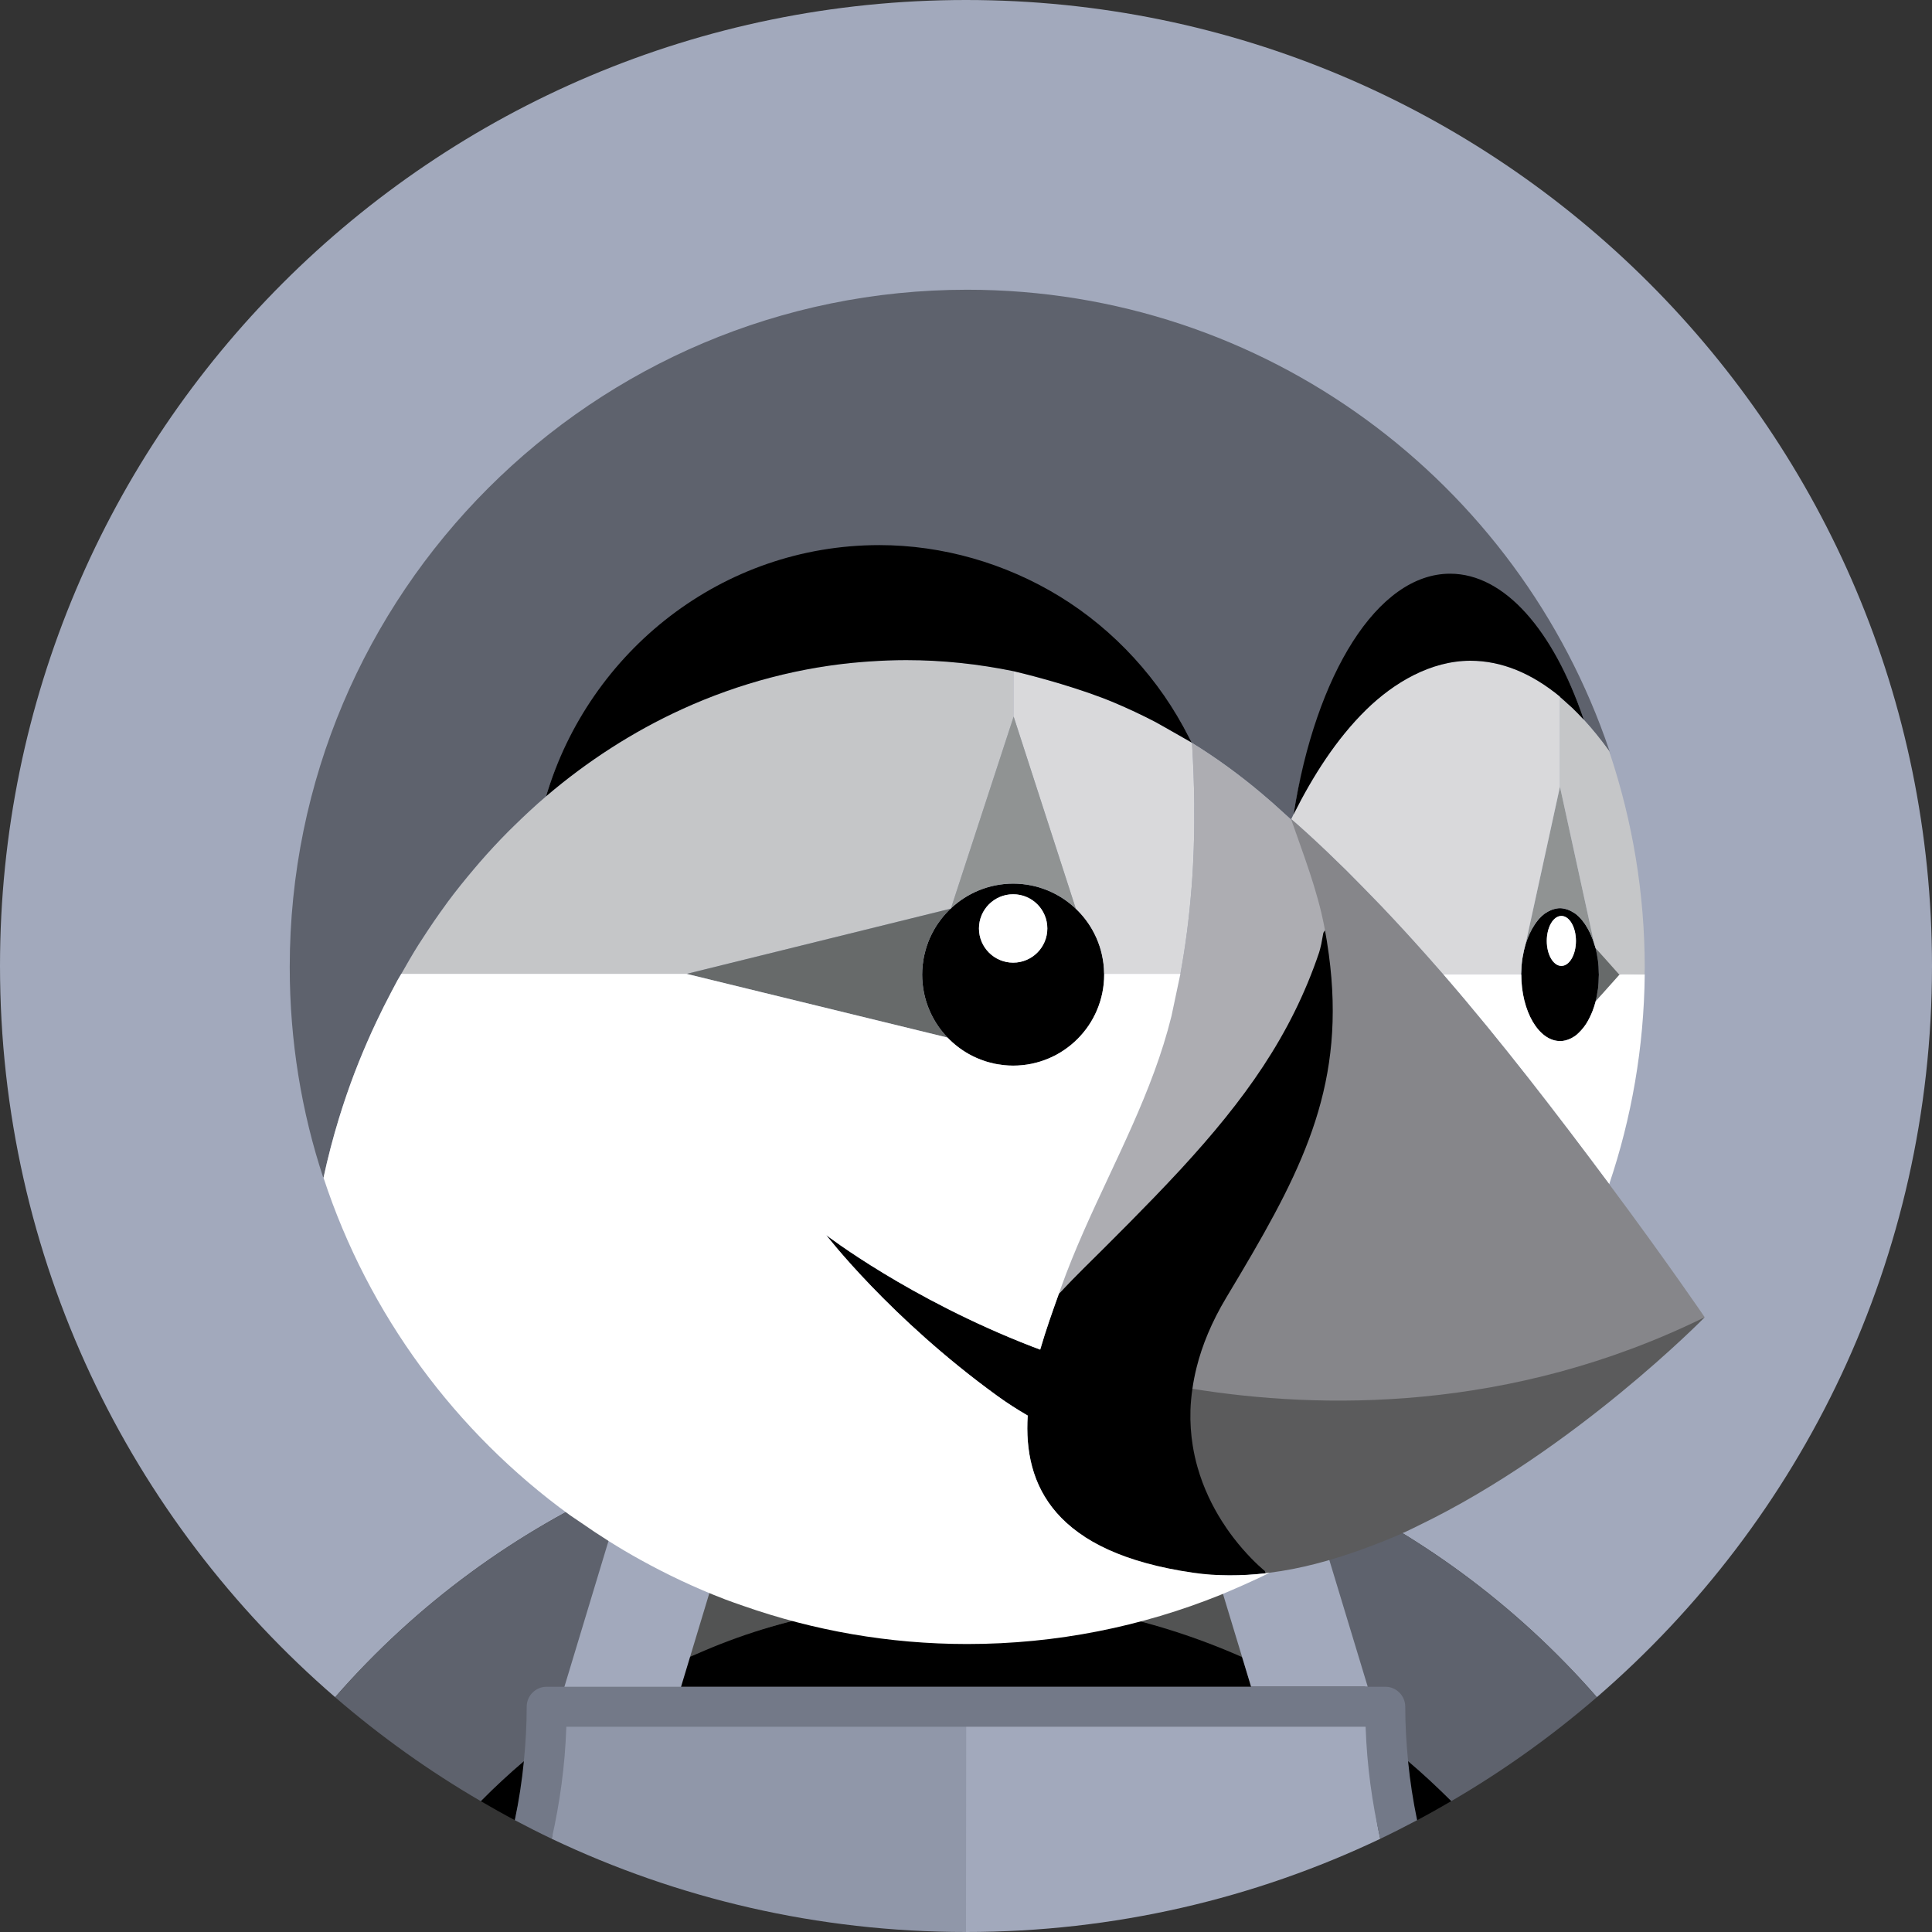
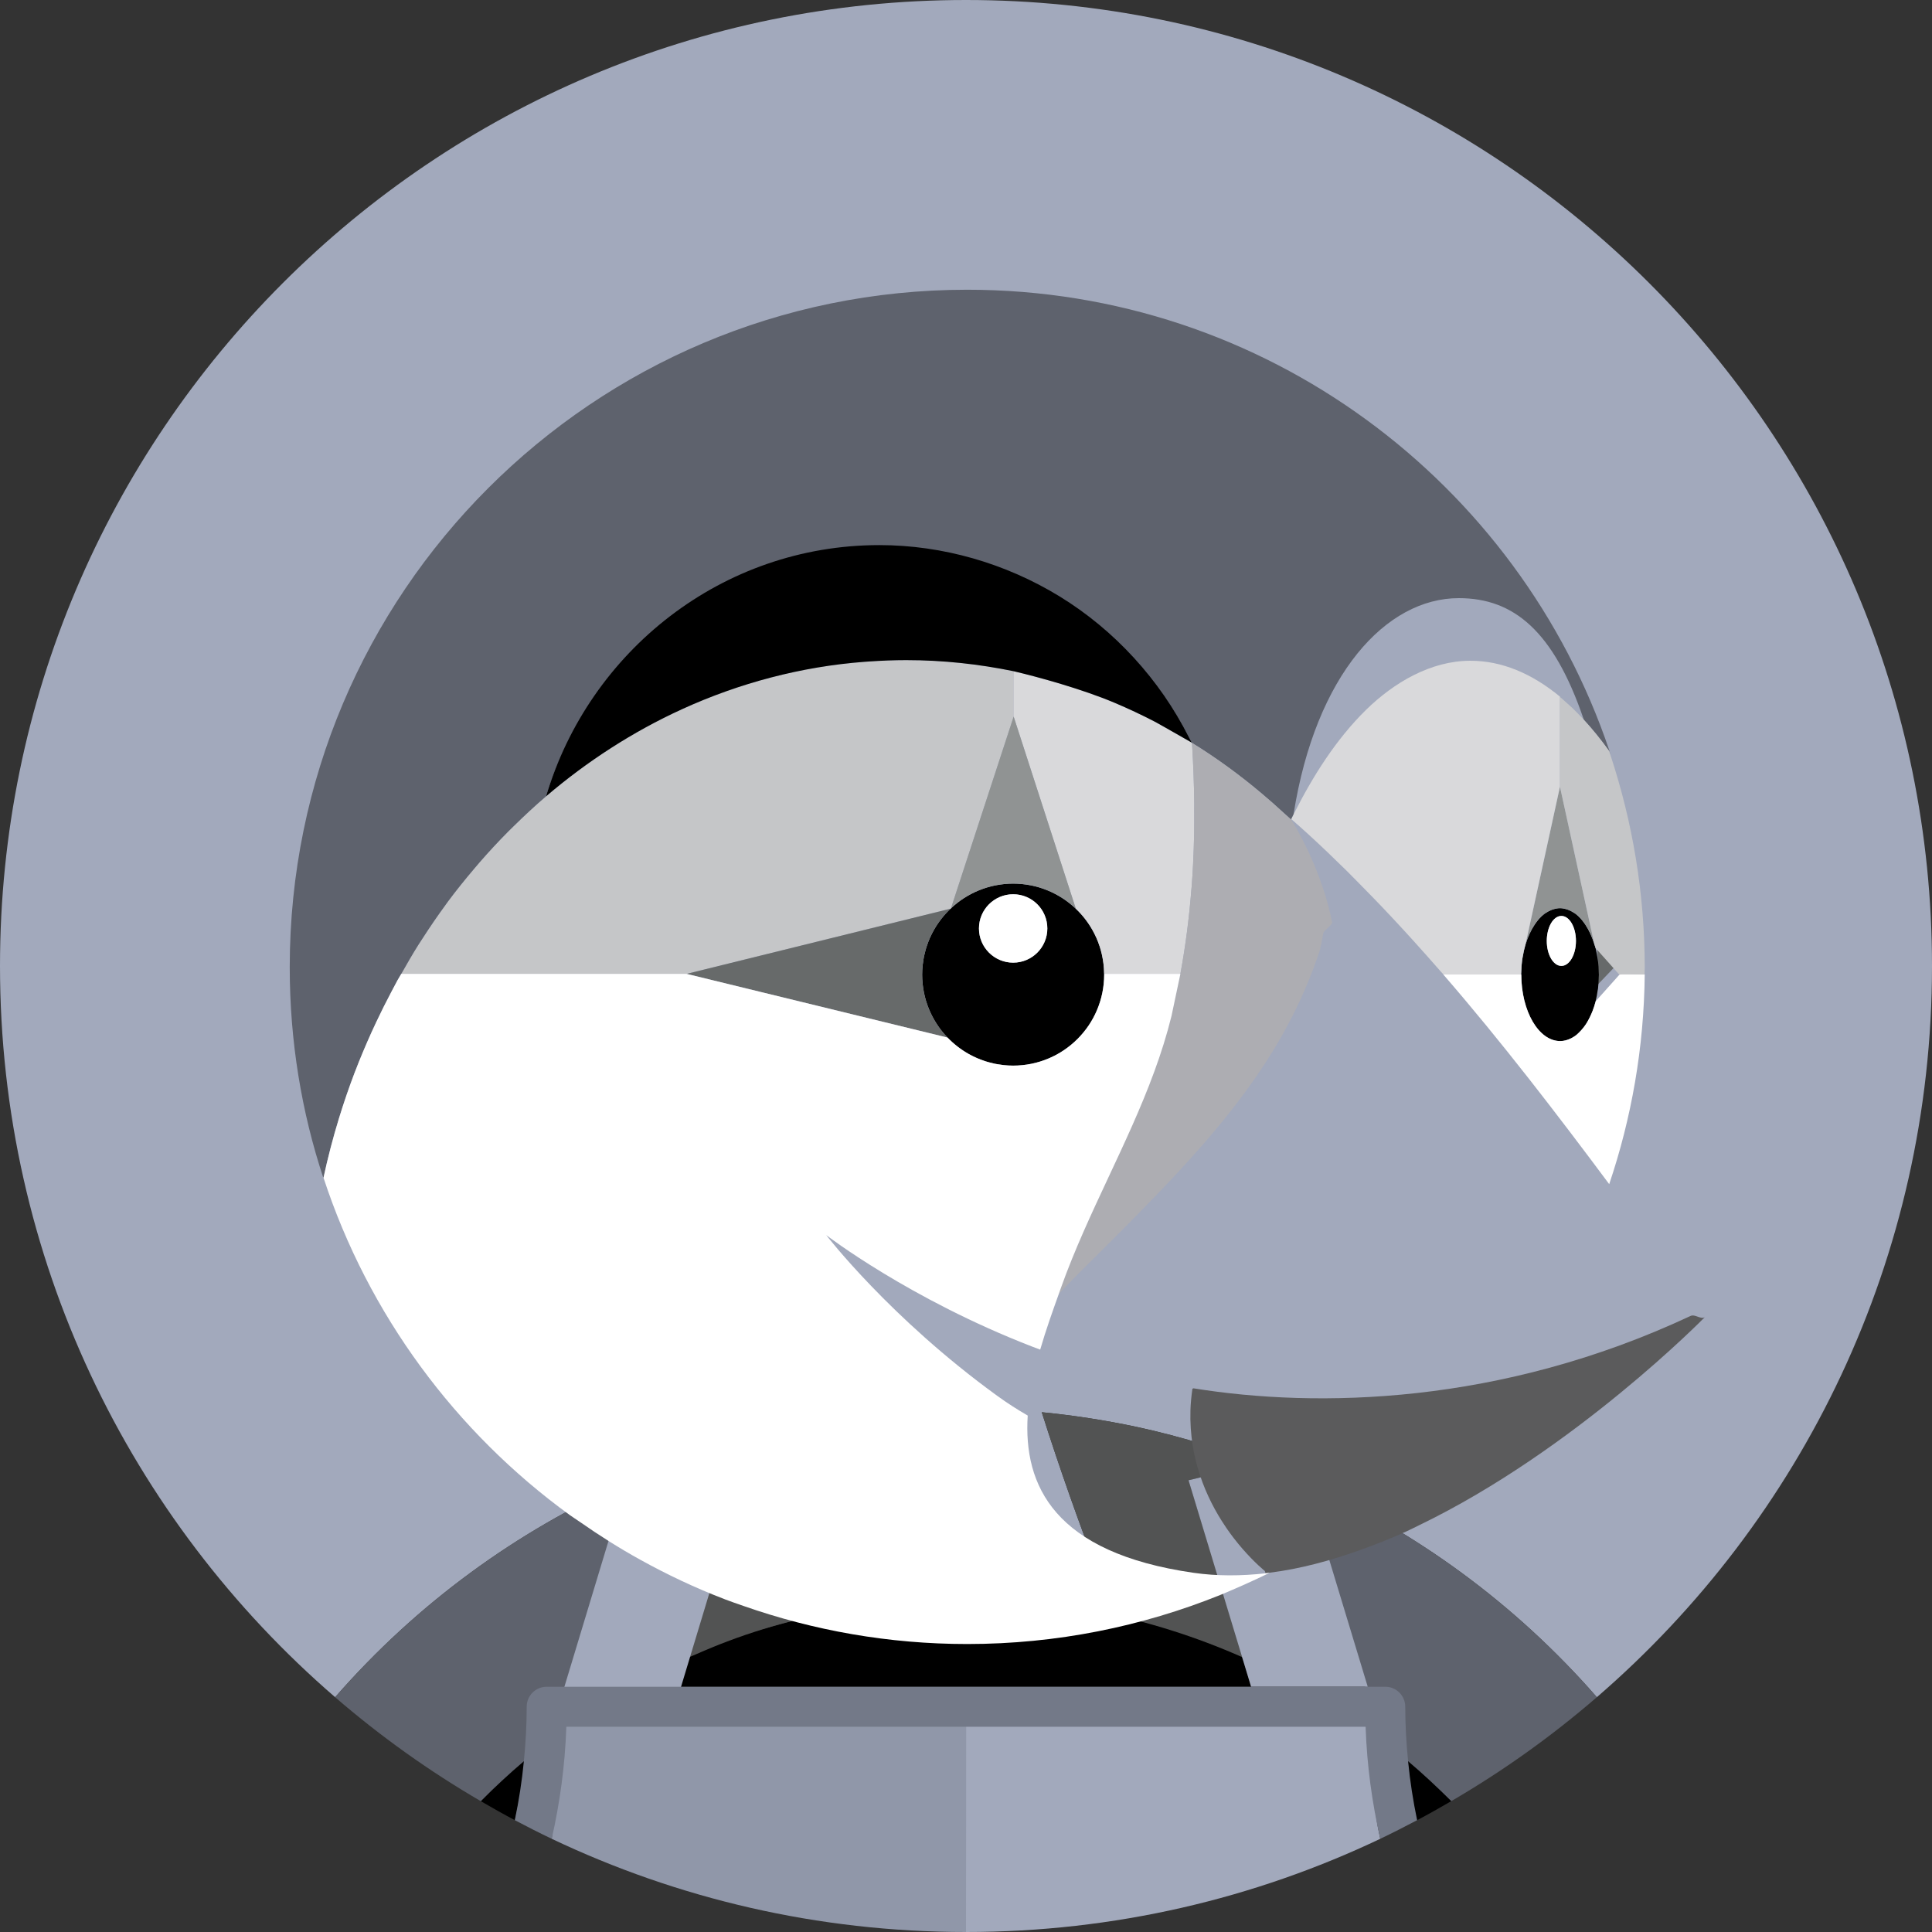
<svg xmlns="http://www.w3.org/2000/svg" width="90" height="90" viewBox="0 0 90 90">
  <rect x="0" y="0" width="90" height="90" fill="#333333" stroke="none" />
  <g fill="none">
    <path fill="#A2A9BC" d="M29.172 69.052c.719-.32 1.447-.614 2.182-.89.83-.311 1.666-.605 2.513-.86 1.055-.318 2.12-.605 3.198-.834 1.453-.309 2.924-.537 4.406-.681-.831 2.613-1.75 5.211-2.745 7.793.043.5.065 1.003.079 1.508 2.004-.396 4.074-.607 6.195-.607 2.12 0 4.19.211 6.195.607.014-.505.036-1.008.079-1.508-.996-2.582-1.914-5.18-2.745-7.793 1.482.144 2.953.372 4.406.68 1.078.23 2.142.517 3.197.835.848.255 1.685.549 2.514.86.735.277 1.464.57 2.182.89 5.1 2.272 9.748 5.64 13.56 10.01C83.944 70.811 90 58.616 90 45 90 20.147 69.853 0 45 0S0 20.147 0 45c0 13.616 6.056 25.81 15.612 34.062 3.812-4.37 8.461-7.739 13.56-10.01" />
    <path fill="#5E626D" d="M60.828 69.053l2.794 9.606.792.037c.515 0 .876.135.876.65 0 .855.045 1.815.127 2.654.696.591 1.543 1.258 2.186 1.905 2.414-1.405 4.684-3.028 6.785-4.843-3.812-4.37-8.46-7.738-13.56-10.01" />
    <path fill="#525353" d="M55.366 68.957l3.28-.795c-.83-.311-1.666-.605-2.514-.86-1.055-.318-2.119-.605-3.197-.834-1.453-.309-2.924-.537-4.406-.681.831 2.613 1.75 5.211 2.745 7.793-.043.5-.065 1.003-.079 1.508 2.324.458 4.61 1.255 6.722 2.19l-2.55-8.321" />
    <path fill="#000" d="M22.397 83.905c.522.305 1.05.602 1.587.886.187-.902.488-2.152.578-3.08-.696.592-1.522 1.547-2.165 2.194M57.863 77.194c-2.113-.934-4.344-1.648-6.668-2.106-2.004-.396-4.075-.607-6.195-.607s-4.19.211-6.195.607c-2.324.458-4.749 1.153-6.861 2.087l-.225 1.4h26.562l-.418-1.38" />
    <path fill="#5E626D" d="M24.48 81.978c.082-.839.142-1.587.142-2.442 0-.514.352-.843.867-.843l.843-.03 2.84-9.61c-5.099 2.27-9.748 5.639-13.56 10.01 2.101 1.814 4.37 3.437 6.785 4.842.643-.647 1.312-1.268 2.008-1.86" />
    <path fill="#000" d="M65.76 83.688c.182.914.223 1.096.256 1.103.537-.284 1.064-.581 1.587-.886-.643-.647-1.333-1.29-2.03-1.88l.187 1.663" />
    <path fill="#A2A9BC" d="M57.863 77.194l.418 1.38h5.433l-2.886-9.521c-.718-.32-1.447-.614-2.182-.89l-3.28.794 2.497 8.237" />
    <path fill="#C4B6A1" d="M26.38 80.498l.086-.06h-.081c0 .02-.003.04-.004.06" />
    <path fill="#AA9678" d="M63.615 80.437h-.082l.086.06-.004-.06" />
    <path fill="#A2A9BC" d="M63.522 80.298l-18.56.021L45 90c6.907 0 13.45-1.56 19.298-4.342-.381-1.678-.42-3.485-.482-5.243-.028-.02-.294-.117-.294-.117" />
    <path fill="#9097A9" d="M44.97 80.36s-18.663-.024-18.691-.004c-.062 1.759-.425 3.846-.577 5.302C31.55 88.439 38.092 90 45 90l.01-9.61-.04-.03" />
    <path fill="#786453" d="M45 79.506L45 79.506 45 80.437 45 80.437z" />
    <path fill="#525353" d="M57.884 72.153c-.135-.156-.275-.323-.42-.513.145.19.285.357.42.513" />
    <path fill="#AA9678" d="M58.92 73.181l.01.03-.01-.03s-.457-.362-1.036-1.028c.58.666 1.036 1.028 1.036 1.028" />
    <path fill="#FFF" d="M72.67 32.466L72.67 32.468 72.67 32.466M74.481 45.422v-.013.013" />
    <path fill="#BBBCBD" d="M74.481 45.409v-.012.012" />
-     <path fill="#676A6A" d="M74.43 44.708c.002.012.006.022.007.034l.004.021v.003c.022.172.03.352.034.533 0 .033.006.065.006.098v.025c0 .036-.006.07-.007.105-.004.178-.012.354-.032.522v.003l-.005.026-.008.039c-.025.184-.057.363-.1.533l-.001.002.006-.007.002-.008 1.178-1.232-1.187-1.243v.002c.045.174.078.356.104.544" />
+     <path fill="#676A6A" d="M74.43 44.708c.002.012.006.022.007.034l.004.021v.003v.025c0 .036-.006.07-.007.105-.004.178-.012.354-.032.522v.003l-.005.026-.008.039c-.025.184-.057.363-.1.533l-.001.002.006-.007.002-.008 1.178-1.232-1.187-1.243v.002c.045.174.078.356.104.544" />
    <path fill="#000" d="M74.43 46.117c.002-.023.008-.044.012-.068.02-.168.028-.344.032-.522 0-.04.007-.078.007-.118 0-.038-.006-.073-.006-.11-.004-.181-.012-.36-.034-.533-.003-.02-.008-.038-.01-.058-.026-.188-.06-.37-.104-.544-.015-.06-.037-.114-.055-.172-.106-.353-.251-.664-.423-.922-.024-.035-.047-.068-.071-.1-.048-.064-.095-.126-.145-.181-.075-.08-.152-.155-.233-.217-.031-.023-.064-.04-.095-.06-.07-.045-.142-.085-.217-.115-.031-.013-.063-.026-.096-.036-.104-.032-.212-.055-.322-.055-.11 0-.217.023-.322.055-.033.01-.065.023-.096.036-.074.03-.146.07-.217.115-.03.02-.064.037-.094.06-.082.062-.159.136-.234.217-.05.055-.097.117-.144.18-.025.033-.048.066-.071.101-.173.259-.318.57-.424.922l-.014.042c-.047.162-.083.332-.114.507-.01.053-.021.105-.029.16-.028.195-.042.399-.046.608 0 .029-.005.056-.005.085h.007c0 1.714.811 3.103 1.812 3.103.172 0 .337-.045.495-.122.026-.012.05-.025.075-.04.066-.037.13-.078.192-.128.034-.027.066-.06.098-.091.08-.075.156-.16.228-.253.05-.066.1-.132.145-.205.03-.047.056-.098.083-.147.05-.094.099-.191.142-.295.016-.037.032-.073.047-.112.055-.143.104-.295.144-.454.044-.17.076-.349.101-.533zm-1.695-1.121c-.375 0-.68-.522-.68-1.164 0-.643.305-1.164.68-1.164.375 0 .679.521.679 1.164 0 .642-.304 1.164-.679 1.164z" />
    <path fill="#FFF" d="M72.735 42.668c-.375 0-.68.521-.68 1.164 0 .642.305 1.164.68 1.164.375 0 .679-.522.679-1.164 0-.643-.304-1.164-.679-1.164" />
    <path fill="#909393" d="M71.068 43.992c.106-.352.251-.663.424-.922.023-.035.046-.068.071-.101.047-.063.094-.125.144-.18.075-.082.152-.155.234-.217.03-.023.063-.04.094-.06.07-.046.143-.084.217-.115.031-.013.063-.026.096-.036.104-.033.212-.055.322-.055.11 0 .218.022.322.055.033.01.065.023.096.036.075.03.146.069.217.115.031.02.064.037.095.06.08.062.158.135.233.217.05.055.097.117.145.18l.07.1c.173.26.318.57.424.923l-1.602-7.34-1.603 7.34" />
    <path fill="#000" d="M51.433 45.34c-.002-.147-.011-.293-.028-.437v-.006c-.018-.141-.041-.28-.072-.417l-.002-.01c-.03-.136-.068-.27-.11-.4l-.004-.008c-.043-.13-.092-.258-.148-.383l-.004-.008c-.056-.124-.118-.246-.185-.364-.206-.362-.463-.689-.762-.974-.38-.36-.825-.653-1.317-.855l-.013-.005c-.242-.099-.496-.176-.758-.229-.007 0-.013-.001-.02-.003-.263-.051-.535-.08-.813-.08-.274 0-.54.029-.8.078l-.027.005c-.257.05-.506.126-.745.222l-.019.007c-.241.099-.472.218-.69.358l-.002.001c-.219.141-.424.302-.614.48l-.004.014-.016.004c-.302.287-.562.618-.77.982l-.007.013c-.064.111-.12.227-.174.345-.005.013-.012.025-.018.038-.048.109-.09.222-.128.336-.007.023-.017.044-.024.066-.034.106-.061.216-.087.325-.007.032-.017.062-.024.093-.022.108-.038.22-.052.33-.004.034-.012.067-.015.101-.015.145-.024.293-.024.442 0 .281.029.555.081.82l.003.017c.053.264.13.52.231.764l.004.01c.204.494.499.942.863 1.322.289.3.62.558.985.764l.006.003c.114.064.231.122.351.175l.03.014c.11.049.226.09.342.13.02.007.038.015.058.021.107.034.217.062.328.087.03.007.058.017.089.023.107.022.217.038.328.052.034.004.067.012.1.015.145.015.292.023.44.023.586 0 1.144-.118 1.651-.333.254-.107.495-.238.72-.39.452-.306.84-.695 1.146-1.146.152-.226.283-.466.39-.72.215-.508.334-1.065.334-1.65l-.002-.03-.002-.032zm-4.236-.496c-.88 0-1.593-.714-1.593-1.593 0-.88.713-1.593 1.593-1.593s1.592.713 1.592 1.593-.712 1.593-1.592 1.593z" />
    <path fill="#FFF" d="M47.197 41.658c-.88 0-1.593.713-1.593 1.593s.713 1.593 1.593 1.593 1.592-.714 1.592-1.593c0-.88-.712-1.593-1.592-1.593" />
    <path fill="#C5C6C8" d="M44.28 42.33l.016-.004.004-.014 2.92-8.93v-2.09-.024c-1.626-.334-3.298-.517-5.01-.517-.57 0-1.138.024-1.7.062-.083.006-.165.01-.247.017-2.931.223-5.818.987-8.49 2.207-2.292 1.046-4.421 2.425-6.336 4.06l-.003.002c-.514.437-1.006.898-1.487 1.37-.09.088-.182.175-.27.265-.453.456-.891.928-1.314 1.413-.092.105-.183.213-.273.32-.425.502-.839 1.013-1.231 1.541-.033.044-.064.09-.096.135-.374.51-.731 1.032-1.074 1.564-.068.104-.137.206-.202.31-.278.441-.536.894-.793 1.347h13.302L44.28 42.33" />
    <path fill="#D9D9DB" d="M55.51 41.325c.027-.349.05-.697.067-1.045.024-.472.04-.945.05-1.417.007-.367.006-.734.004-1.1 0-.106.003-.212.002-.318-.01-.945-.047-1.891-.105-2.838l-.008-.006-.003-.006-.03-.017-.042-.025c-.174-.1-.6-.344-.984-.561l-.025-.015-.275-.155-.005-.003-.19-.107-.038-.021-.14-.076c-.61-.317-1.235-.61-1.87-.878-1.512-.639-3.55-1.199-4.698-1.47v2.114l2.895 8.945.003.007c.299.285.556.612.762.973.067.119.13.24.185.365l.004.008c.056.125.105.252.148.383l.004.008c.042.13.08.264.11.4l.002.01c.03.136.054.276.071.417l.001.006c.017.144.026.29.028.437l.011.024h3.544c.24-1.297.407-2.61.512-3.93l.01-.11" />
    <path fill="#FCB03F" d="M60.145 38.162l-.006.012.006-.012" />
    <path fill="#909393" d="M44.3 42.312c.19-.178.395-.339.614-.48l.003-.001c.217-.14.448-.26.69-.358l.018-.007c.24-.096.488-.171.745-.222l.028-.005c.259-.05.525-.077.799-.077.278 0 .55.028.813.08l.02.002c.262.053.516.13.758.23.004 0 .009.002.013.004.492.202.938.494 1.317.855l-.003-.007-2.895-8.945-2.92 8.93" />
    <path fill="#676A6A" d="M43.272 47.002c-.1-.245-.178-.5-.231-.765-.002-.005-.002-.011-.003-.016-.052-.265-.08-.539-.08-.82 0-.15.008-.297.023-.442.003-.034.01-.067.015-.1.014-.112.03-.223.052-.33.007-.032.017-.062.024-.094.026-.11.053-.219.087-.325l.024-.066c.039-.114.08-.227.128-.336.006-.013.013-.025.018-.038.053-.118.11-.234.174-.345l.007-.013c.208-.364.468-.695.77-.982l-12.284 3.034h-.023l12.166 2.97c-.364-.38-.66-.828-.863-1.322l-.004-.01" />
    <path fill="#D9D9DB" d="M70.911 44.7c.008-.054.02-.106.029-.16.03-.174.067-.344.114-.506.006-.018.008-.039.013-.057l1.603-7.339v-4.185c-1.31-1.081-2.712-1.673-4.172-1.673-1.845 0-3.565 1.02-4.852 2.277-1.407 1.377-2.495 3.11-3.375 4.858-.04.08-.082.158-.122.239.271.235.54.473.804.715.6.548 1.185 1.11 1.764 1.68.269.267.533.538.798.808.282.287.563.573.84.864.356.374.71.752 1.059 1.133l.44.483c.421.467.84.936 1.253 1.41v.001c.07.073.118.125.137.146h3.615c0-.03.006-.056.006-.085.004-.21.018-.413.046-.609" />
    <path fill="#E3DDDB" d="M60.149 38.173l-.004-.01-.006.011.015.016-.005-.017" />
    <path fill="#5E626D" d="M16.515 49.983l.032-.081c.233-.609.488-1.21.755-1.804.075-.166.152-.33.23-.494.219-.467.45-.928.691-1.384.098-.186.194-.372.295-.556.056-.102.119-.199.176-.3.257-.453.515-.906.793-1.346.066-.105.134-.207.202-.311.343-.532.7-1.054 1.074-1.564l.096-.135c.392-.528.806-1.039 1.23-1.54.091-.108.181-.215.274-.321.423-.485.86-.957 1.313-1.413.09-.09.18-.177.27-.265.482-.472.974-.933 1.488-1.37l.003-.003c2.022-6.772 8.55-10.934 15.87-10.934 2.947 0 5.877.849 8.387 2.385 2.576 1.575 4.332 3.114 5.695 5.805l.02.04c.035.069.074.134.108.203l.003.006.008.006c1.14.702 2.229 1.498 3.263 2.371.345.291.684.59 1.017.898.11.1.222.196.33.298l.007-.012.004-.008.111-.23c1.032-6.51 4.309-10.06 7.696-10.06 2.553 0 4.409 1.523 5.81 5.62l.015.045.004.005c.395.43.781.904 1.155 1.423l.022.029.057.18-.053-.214c-4.214-12.474-16.012-21.455-29.909-21.455-17.43 0-31.56 14.13-31.56 31.56 0 3.436.549 6.745 1.569 9.823 0-.006.002-.012.004-.018.2-.928.44-1.851.72-2.764.218-.712.46-1.418.725-2.115" />
    <path fill="#FFF" d="M75.437 45.406l-1.1 1.232-.003.007c-.042.162-.093.314-.15.46-.015.038-.031.074-.047.111-.044.104-.09.201-.142.295-.027.05-.054.1-.083.147-.046.073-.095.14-.145.205-.072.094-.148.178-.228.253-.032.03-.064.064-.098.091-.062.05-.126.09-.192.128-.025.014-.05.028-.075.04-.158.077-.323.122-.495.122-1 0-1.812-1.389-1.812-3.103h-3.634l.002.003c.675.779 1.338 1.568 1.993 2.366l.023.028c.636.777 1.263 1.56 1.882 2.348l.092.116c.588.75 1.169 1.504 1.745 2.26l.168.22c.61.802 1.213 1.605 1.812 2.41l.013.017c1.038-3.072 1.619-6.354 1.655-9.768l-1.022-.039-.159.051" />
    <path fill="#000" d="M40.263 30.83l.246-.017c.563-.038 1.13-.062 1.701-.062 1.712 0 3.384.183 5.01.517 1.148.27 3.186.83 4.699 1.469.634.268 1.258.561 1.87.878l.139.076.037.021.191.107.005.003.275.155.025.015c.389.22.819.467.984.561l.042.025.03.017c-.034-.07-.073-.134-.107-.203l-.02-.04c-1.364-2.69-3.463-4.998-6.038-6.574-2.511-1.536-5.441-2.385-8.388-2.385-7.32 0-13.505 4.93-15.527 11.703 1.915-1.634 4.044-3.013 6.336-4.06 2.672-1.22 5.559-1.983 8.49-2.206" />
    <path fill="#C5C6C8" d="M74.962 34.986l-.023-.03h.001c-.374-.518-.76-.992-1.155-1.422l-.004-.004.004.004-.01-.013c-.18-.194-.362-.38-.546-.557-.07-.066-.14-.124-.21-.188-.117-.105-.232-.214-.349-.31v4.187l1.603 7.34c.017.056.039.11.054.169l1.11 1.244.011-.012h1.162c.001-.108.008-.214.008-.322v-.002c0-3.462-.57-6.788-1.6-9.905-.019-.059-.036-.12-.056-.18" />
-     <path fill="#000" d="M63.646 33.057c1.287-1.258 3.007-2.277 4.852-2.277 1.46 0 2.862.592 4.172 1.673v.015-.002c.117.096.232.205.348.31.07.064.142.122.211.188.184.177.365.363.545.557l.01.013c0-.002-.002-.003-.003-.004l-.014-.045c-1.402-4.098-3.664-6.76-6.216-6.76-3.387 0-6.26 4.69-7.29 11.2l.01-.01c.88-1.748 1.968-3.48 3.375-4.858M59.07 73.067s-.457-.361-1.036-1.027c-.136-.156-.275-.323-.421-.514-.11-.142-.22-.294-.33-.456-.075-.107-.148-.219-.22-.334-.22-.347-.394-.768-.587-1.185-.223-.482-.224-.803-.352-1.252-.09-.322-.167-.657-.223-1.007-.085-.524-.126-1.078-.107-1.662.01-.32.043-.653.091-.991.046-.326.11-.658.196-.998.255-1.021.696-2.108 1.385-3.256l.175-.393c.225-.374.275-.358.488-.719 3.011-5.081 4.635-8.923 3.84-14.84-.056-.422-.211-1.368-.296-1.812-.045.307-.215 1.286-.22 1.307-.03.135-.111.282-.142.374-1.308 3.87-3.367 6.718-6.33 9.933-.4.435-.821.877-1.251 1.323-.725.751-1.484 1.518-2.287 2.317-.32.32-.648.643-.98.972-.306.303-.686.95-1.14 1.426-.28.783-.597 1.667-.866 2.597l-.36-.135c-5.755-2.226-9.608-5.2-9.608-5.2s2.964 3.86 7.959 7.483c.483.35.96.655 1.427.924-.206 3.261 1.232 6.392 7.726 7.325 1.098.158 2.222.15 3.355.023-.012-.034.063-.033.057-.051-.006-.02.06-.07.06-.07" />
    <path fill="#5B5B5C" d="M55.596 64.673c5.765.93 14.297.778 23.154-3.37.213-.1.449.164.662.06 0 0-6.054 6.182-13.283 9.678-.211.102-.42.21-.633.307-.699.32-1.41.598-2.123.854-1.399.503-2.816.884-4.223 1.06-.065.009-.13.021-.194.028l-.027-.08-.01-.029s-.456-.362-1.035-1.028c-.135-.156-.275-.323-.42-.513-.11-.142-.22-.295-.331-.456-.074-.108-.148-.22-.22-.335-.219-.346-.432-.729-.624-1.145-.193-.416-.365-.867-.502-1.349-.092-.321-.168-.657-.224-1.007-.085-.524-.125-1.078-.107-1.662.01-.321.043-.653.091-.991l.049-.022" />
    <path fill="#ADADB2" d="M51.464 58.11c.803-.8 1.563-1.566 2.287-2.317.43-.446.85-.888 1.252-1.324 2.962-3.215 5.137-6.223 6.445-10.094.03-.092.061-.213.091-.349l.014-.063c.03-.144.06-.305.09-.486.013-.125.404-.376.415-.494-.328-1.685-1.084-3.457-1.91-4.81.003.006.005.011.006.017l-.015-.016c-.109-.102-.222-.198-.331-.298-.333-.308-.672-.607-1.017-.898-1.035-.873-2.122-1.669-3.263-2.371.058.947.095 1.893.105 2.838.001.106-.002.212-.002.318.002.366.003.733-.004 1.1-.01.472-.026.945-.05 1.417-.018.348-.04.696-.067 1.045l-.01.108c-.105 1.32-.272 2.634-.512 3.931l-.416 1.969c-.87 3.524-2.635 6.721-4.087 10.023-.385.875-.75 1.76-1.07 2.662l-.091.255c.453-.477.855-.889 1.16-1.191.333-.33.66-.653.98-.972" />
    <path fill="#525353" d="M32.413 77.067c2.113-.934 4.068-1.521 6.392-1.98-.014-.504-.036-1.007-.079-1.507.995-2.582 1.914-5.18 2.745-7.793-1.482.144-2.953.372-4.406.68-1.079.23-2.143.517-3.198.835-.847.255-1.684.549-2.513.86l3.28.795-2.64 8.285.42-.175" />
-     <path fill="#86868A" d="M72.97 52.516c-.576-.757-1.157-1.511-1.745-2.26-.03-.04-.061-.078-.092-.117-.62-.788-1.246-1.571-1.882-2.348l-.023-.028c-.655-.798-1.318-1.587-1.993-2.366l-.128-.15c-.412-.474-.832-.943-1.253-1.41l-.44-.483c-.35-.381-.703-.759-1.059-1.133-.277-.29-.558-.577-.84-.864-.265-.27-.53-.541-.798-.807-.579-.57-1.165-1.133-1.764-1.68-.265-.243-.533-.481-.804-.716l-.004.008c.57 1.64 1.22 3.298 1.547 5.008.085.444.155.877.211 1.3.795 5.915-1.1 9.778-4.111 14.859-.216.364-.437.735-.664 1.112-.689 1.149-1.13 2.235-1.385 3.256-.085.34-.15.673-.196.998 5.904.953 14.782 1.13 23.865-3.333 0 0-1.781-2.618-4.462-6.217-.6-.805-1.203-1.608-1.812-2.41l-.168-.22" />
    <path fill="#A2A9BC" d="M31.681 78.723l2.953-9.766-3.28-.795c-.735.276-1.463.57-2.182.89l-2.924 9.67 3.265.052 2.168-.051" />
    <path fill="#FFF" d="M33.757 74.498c.288.11.582.21.874.312 3.264 1.145 6.77 1.775 10.427 1.775 4.168 0 8.144-.817 11.787-2.285.193-.077.381-.162.572-.243.31-.132.616-.268.92-.409.273-.126.545-.252.813-.386-.065.009-.13.021-.194.028-1.133.128-2.257.135-3.355-.023-6.494-.933-7.932-4.064-7.726-7.325-.467-.27-.944-.573-1.427-.924-4.995-3.623-7.959-7.483-7.959-7.483s3.853 2.974 9.607 5.2l.36.135c.27-.93.588-1.814.868-2.597l.09-.255c.32-.902.686-1.787 1.07-2.662 1.453-3.302 3.219-6.499 4.088-10.023l.416-1.969h-3.551v.008h-.002l.002.03c0 .585-.12 1.142-.334 1.65-.107.254-.238.494-.39.72-.305.45-.694.84-1.146 1.145-.225.153-.466.284-.72.39-.507.215-1.065.334-1.65.334-.149 0-.296-.008-.44-.023-.034-.003-.067-.01-.1-.015-.112-.014-.222-.03-.33-.052-.03-.006-.059-.016-.088-.023-.11-.025-.221-.053-.328-.087-.02-.006-.039-.014-.058-.021-.116-.04-.231-.081-.342-.13l-.03-.014c-.12-.053-.237-.11-.351-.175l-.006-.003c-.364-.206-.696-.464-.985-.764l-12.167-2.97H18.694c-.057.101-.12.199-.176.3-.101.184-.197.37-.295.556-.24.456-.472.917-.692 1.384-.077.164-.154.328-.229.494-.267.595-.522 1.195-.755 1.804l-.032.08c-.265.698-.507 1.404-.725 2.116-.28.913-.52 1.836-.72 2.764 2.09 6.376 6.157 11.855 11.474 15.716.155.112.318.212.475.322.899.629 1.828 1.217 2.792 1.75 1.266.702 2.581 1.324 3.946 1.847" />
    <path fill="#737988" d="M65.595 82.046c-.082-.84-.133-1.685-.133-2.54 0-.514-.416-.931-.93-.931H25.468c-.515 0-.932.417-.932.93 0 .856-.05 1.702-.132 2.54-.09.928-.234 1.844-.421 2.746.566.3 1.137.59 1.718.867.381-1.678.617-3.402.679-5.16l.004-.06h37.23c0 .02.003.04.004.06.062 1.758.298 3.482.68 5.16.58-.276 1.151-.568 1.717-.867-.187-.902-.33-1.818-.421-2.745" />
  </g>
</svg>